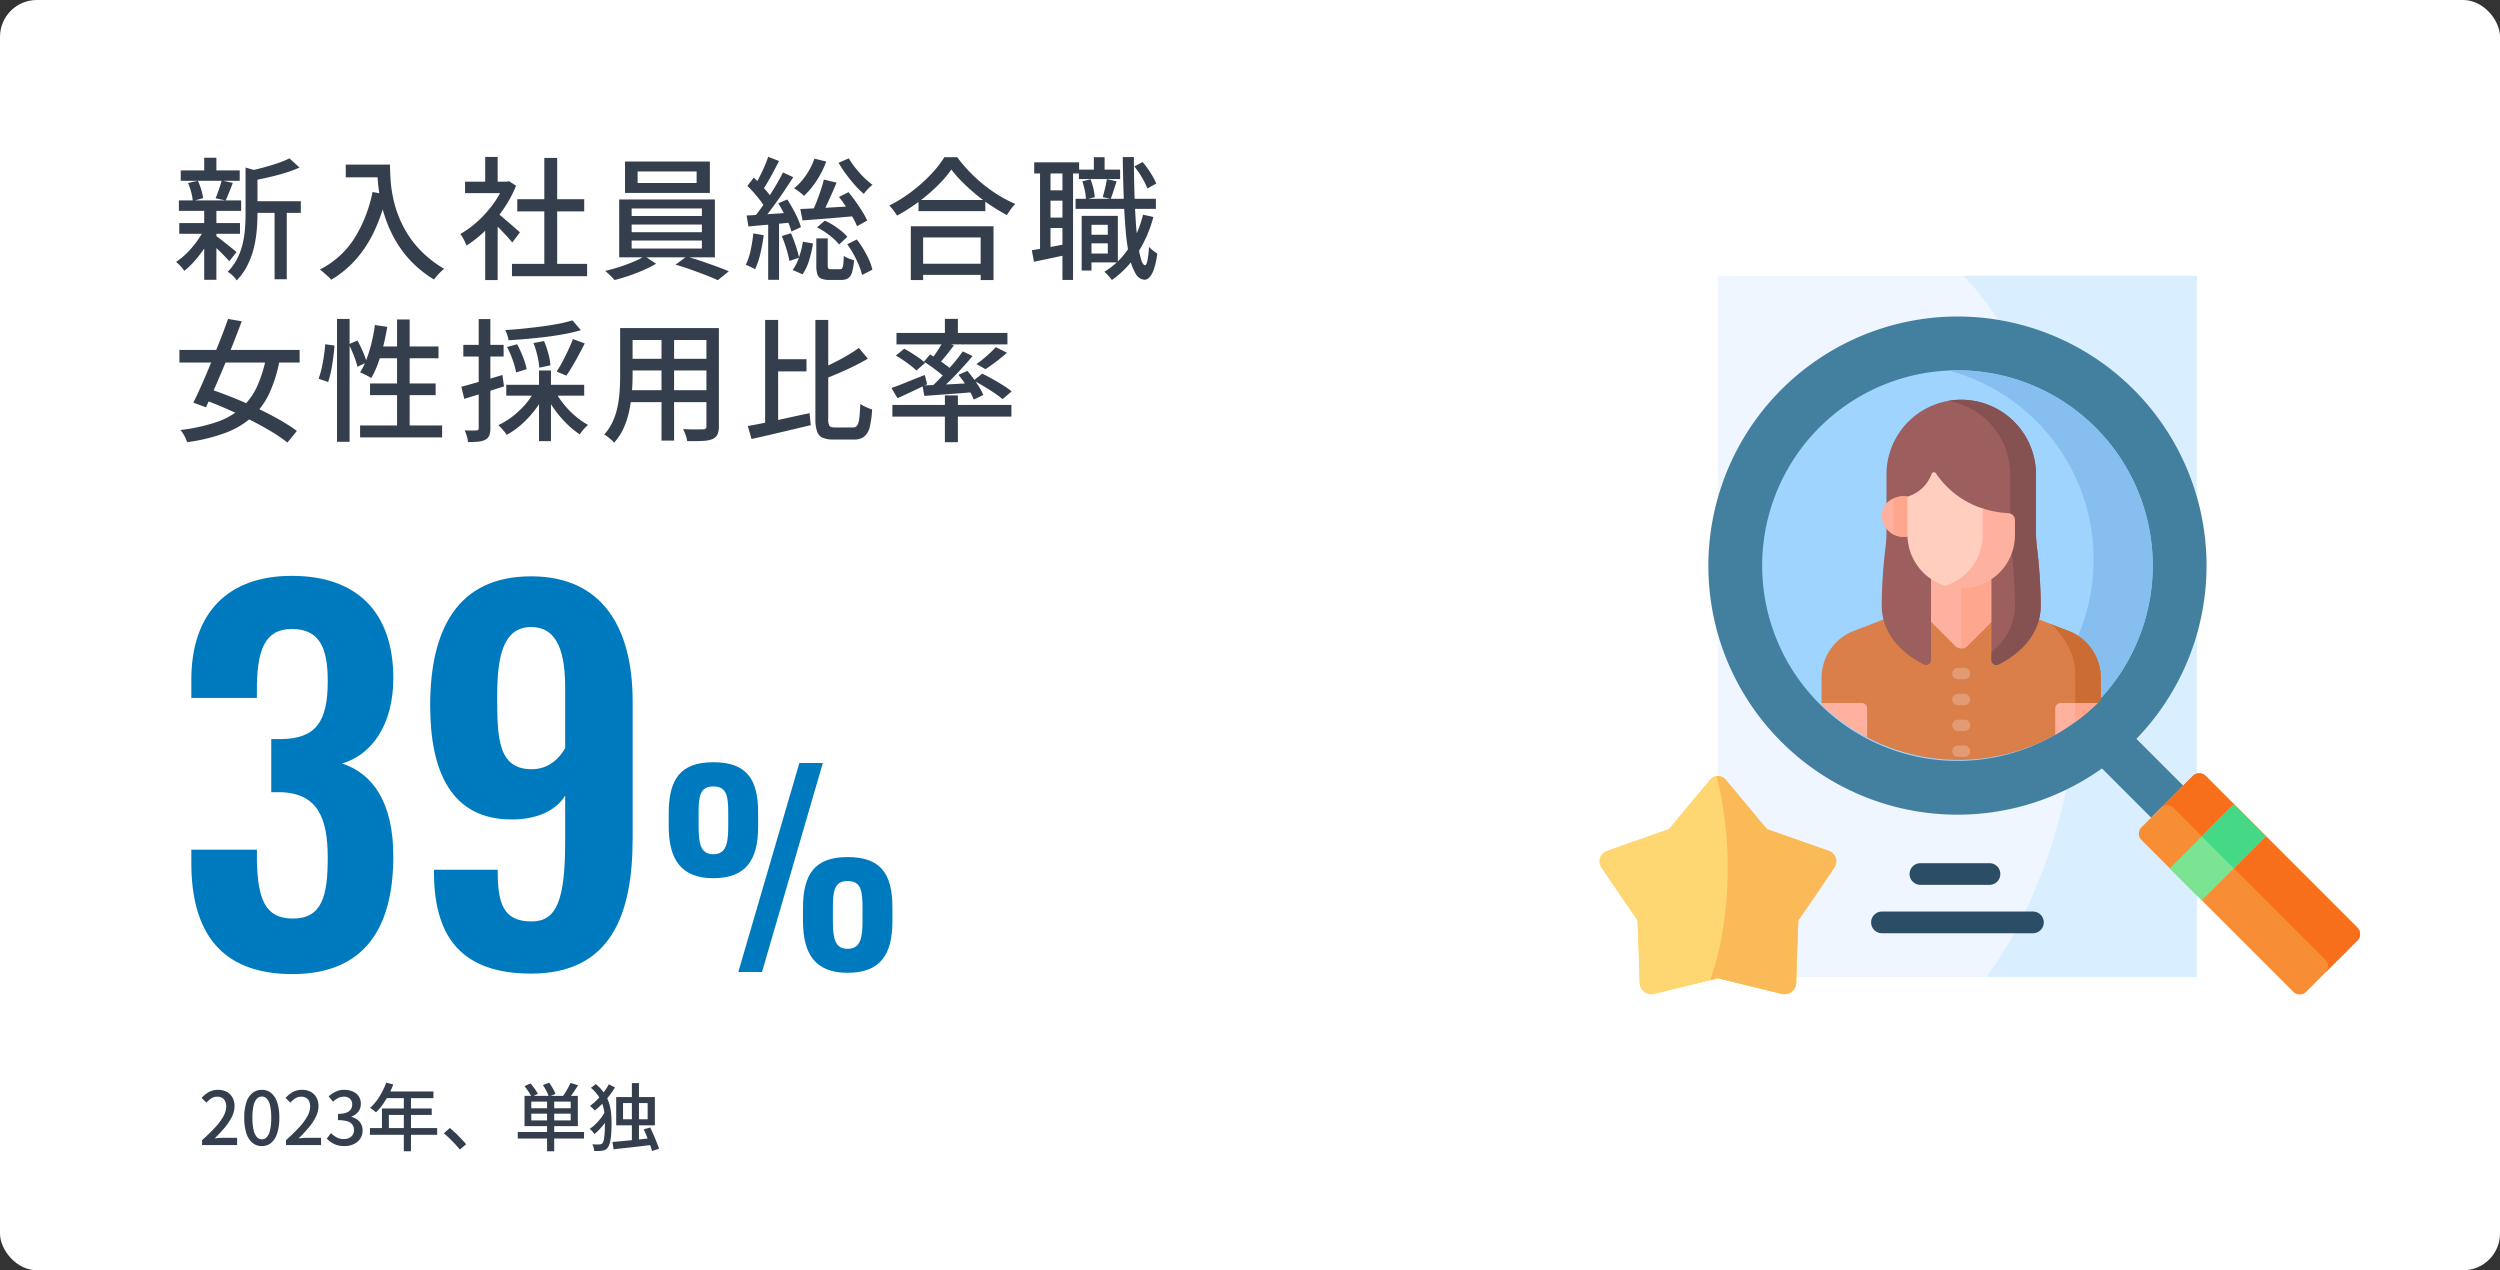
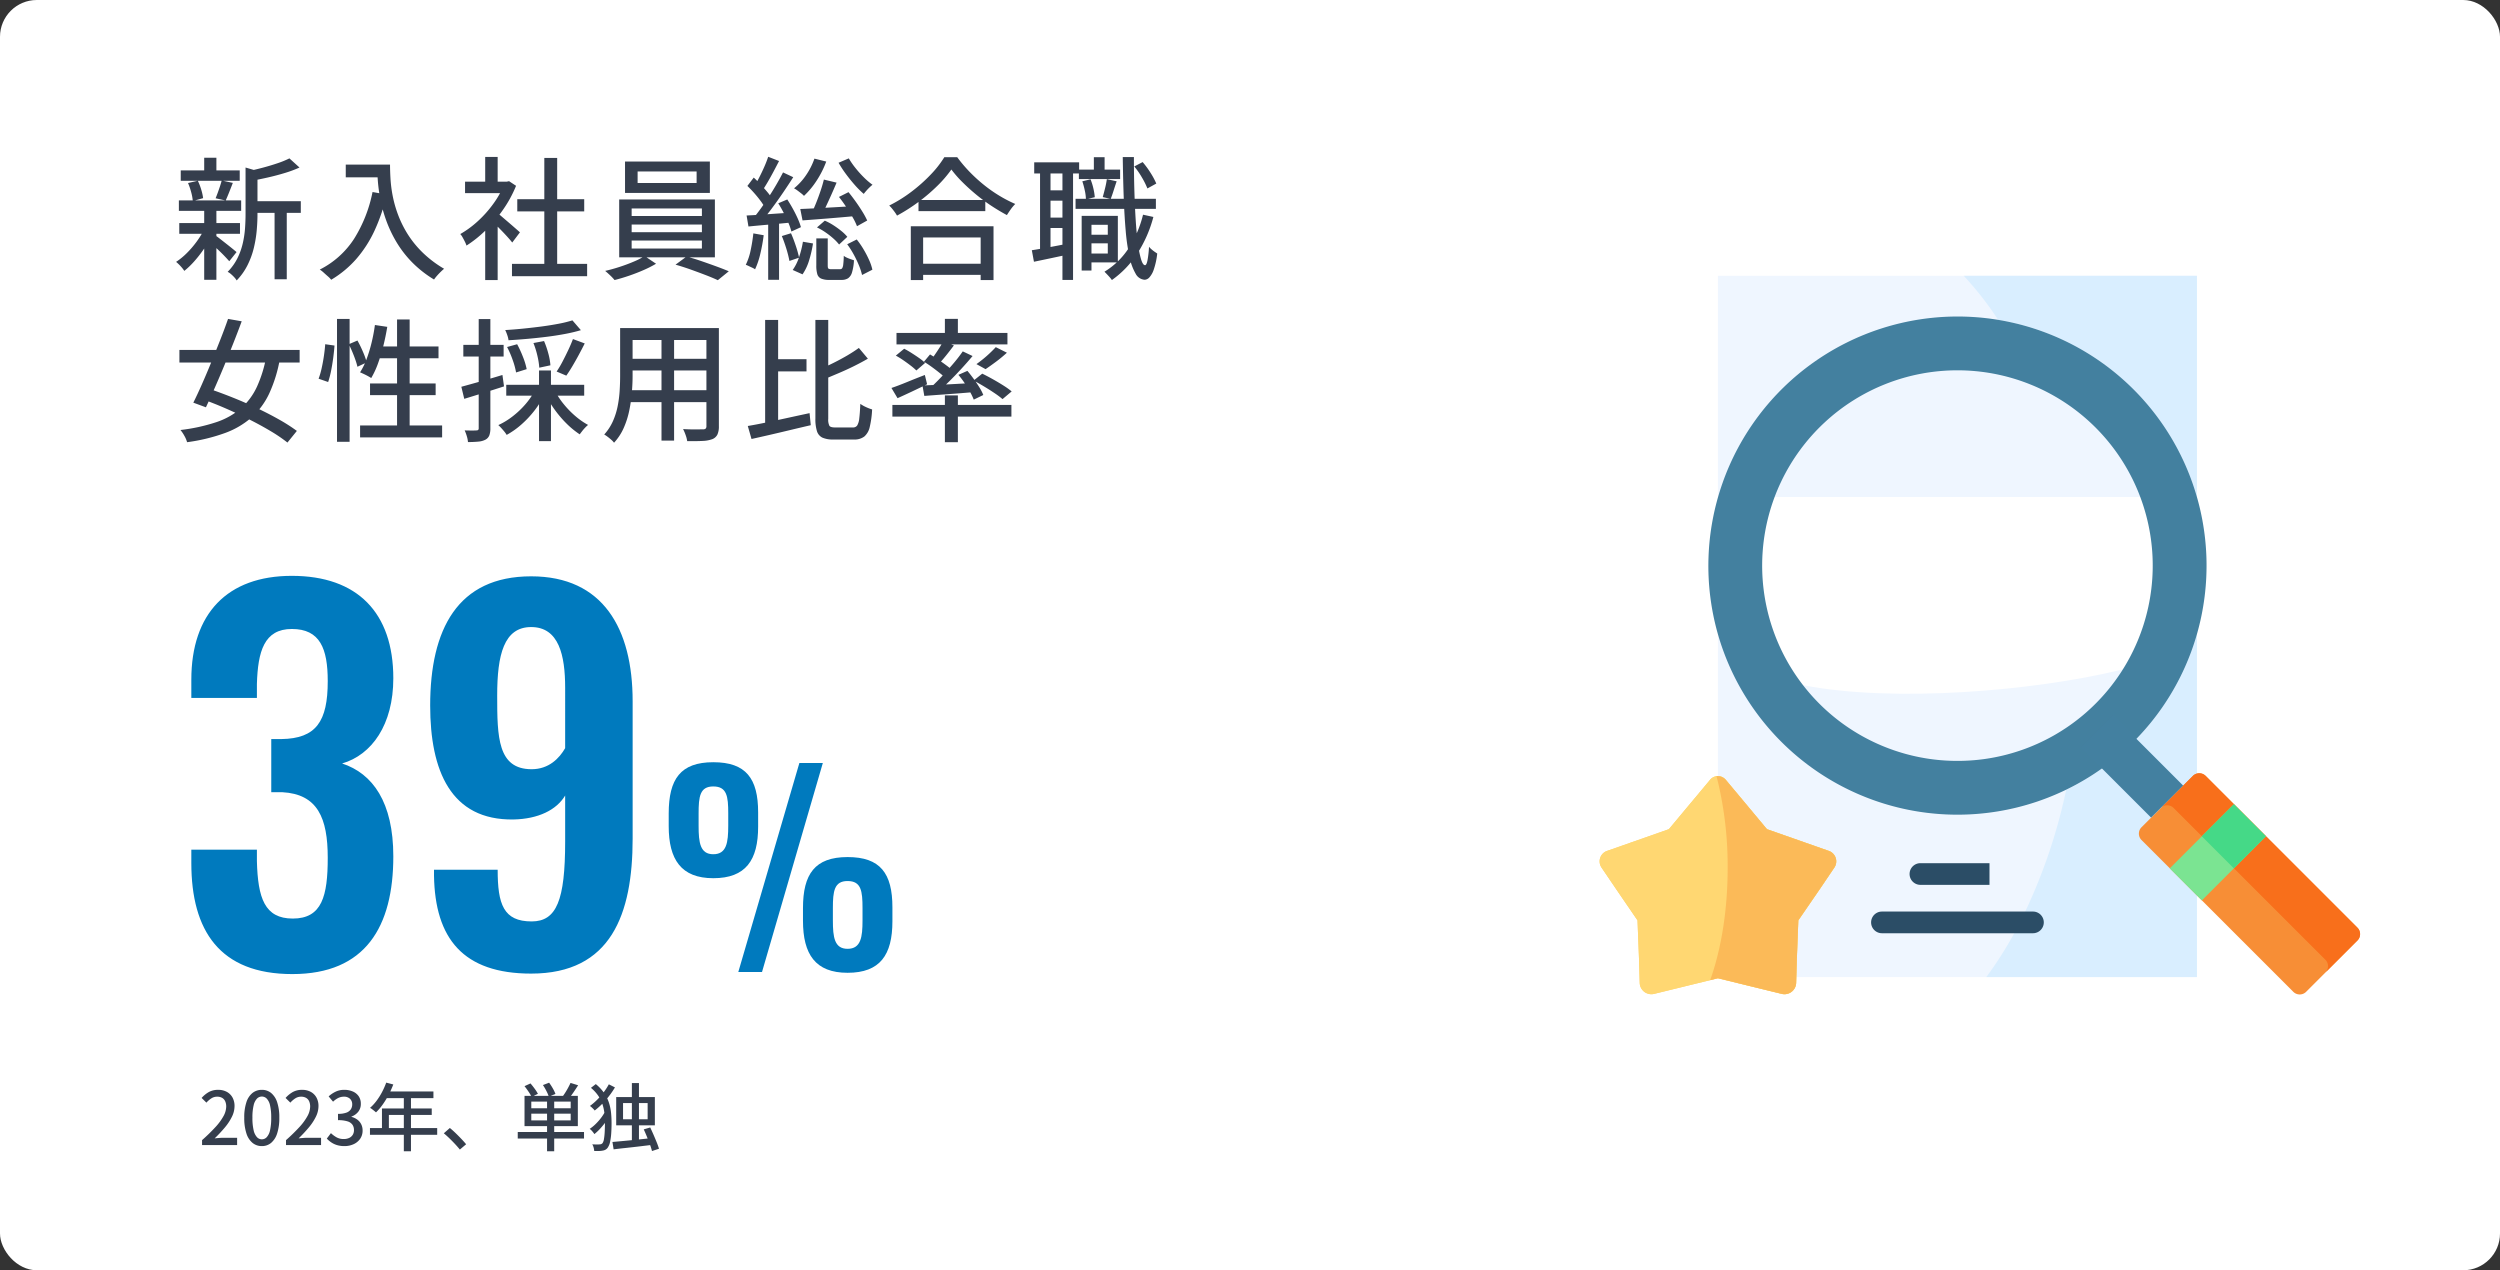
<svg xmlns="http://www.w3.org/2000/svg" width="679" height="345" viewBox="0 0 679 345">
  <rect x="0" y="0" width="679" height="345" fill="#333333" stroke="none" />
  <defs>
    <clipPath id="clip-path">
      <rect id="長方形_1453" data-name="長方形 1453" width="206.54" height="195.189" fill="none" />
    </clipPath>
    <clipPath id="clip-path-2">
-       <path id="パス_2922" data-name="パス 2922" d="M43.767,77.719a53.771,53.771,0,1,0,53.771-53.77,53.771,53.771,0,0,0-53.771,53.77" transform="translate(-43.767 -23.949)" fill="none" />
-     </clipPath>
+       </clipPath>
  </defs>
  <g id="_3minutes-02-content-04_pc" data-name="3minutes-02-content-04_pc" transform="translate(-840.55 -3410)">
    <rect id="bk" width="679" height="345" rx="10" transform="translate(840.55 3410)" fill="#fff" />
    <path id="パス_4051" data-name="パス 4051" d="M21.276-18.36H34.7v3.168H21.276ZM2.088-26.712h16.02V-23.9H2.088Zm-.4,14.292H18.18V-9.5H1.692Zm-.108-6.156H18.5v2.844H1.584Zm25.992,1.584h3.312V2.844H27.576ZM8.46-30.168h3.312v4.788H8.46Zm0,14.112h3.312V2.988H8.46ZM19.692-27.5l4.068,1.188q-.072.432-.828.576v10.872q0,2.052-.2,4.374a32.618,32.618,0,0,1-.774,4.752,22,22,0,0,1-1.71,4.716,16.784,16.784,0,0,1-2.97,4.194,4.483,4.483,0,0,0-.648-.864,10.623,10.623,0,0,0-.918-.882,3.913,3.913,0,0,0-.882-.594A14.417,14.417,0,0,0,17.46-2.808,18.228,18.228,0,0,0,18.918-6.84a26.389,26.389,0,0,0,.63-4.122q.144-2.034.144-3.942Zm11.916-2.484L34.344-27.5a31.527,31.527,0,0,1-3.906,1.458q-2.178.666-4.446,1.188T21.6-23.94a7.178,7.178,0,0,0-.432-1.314,8.364,8.364,0,0,0-.648-1.278q2.016-.432,4.086-.99t3.906-1.188A23.61,23.61,0,0,0,31.608-29.988ZM11.52-9.036q.4.252,1.206.882T14.454-6.8q.918.72,1.692,1.35t1.1.918l-1.98,2.484q-.432-.5-1.152-1.26T12.546-4.878q-.846-.81-1.62-1.512T9.648-7.524ZM4.068-23.292,6.732-23.9a16.24,16.24,0,0,1,.936,2.448,13.72,13.72,0,0,1,.5,2.268L5.364-18.4a13.252,13.252,0,0,0-.432-2.376A17.214,17.214,0,0,0,4.068-23.292Zm9.144-.684,3.024.648q-.5,1.3-1.008,2.574t-.936,2.214l-2.736-.612q.288-.684.594-1.53t.594-1.71Q13.032-23.256,13.212-23.976ZM8.5-10.8l2.412.9a26.859,26.859,0,0,1-2.16,3.96A33.4,33.4,0,0,1,5.976-2.268,22.941,22.941,0,0,1,3.06.576,9.018,9.018,0,0,0,2.034-.72,11.4,11.4,0,0,0,.828-1.872a18.571,18.571,0,0,0,2.9-2.376,25.375,25.375,0,0,0,2.7-3.15A23.053,23.053,0,0,0,8.5-10.8ZM46.908-28.3H57.132v3.456H46.908Zm8.532,0h3.492q0,1.656.126,3.834a36.2,36.2,0,0,0,.594,4.644,31.808,31.808,0,0,0,1.44,5.094A29.213,29.213,0,0,0,63.666-9.5a27.443,27.443,0,0,0,4.05,5.022A30.24,30.24,0,0,0,73.62,0q-.36.288-.9.81t-1.044,1.1a10.074,10.074,0,0,0-.792,1.008,30.436,30.436,0,0,1-6.048-4.77,29.3,29.3,0,0,1-4.23-5.526,34.049,34.049,0,0,1-2.754-5.868,38.645,38.645,0,0,1-1.566-5.724,44.153,44.153,0,0,1-.684-5.166Q55.44-26.532,55.44-28.3Zm-1.26,7.452,3.852.684a49.244,49.244,0,0,1-3.312,9.81,32.63,32.63,0,0,1-4.95,7.686,28.142,28.142,0,0,1-6.822,5.652,5.8,5.8,0,0,0-.864-.9q-.576-.5-1.17-1.044A7.426,7.426,0,0,0,39.852.216a23.886,23.886,0,0,0,9.306-8.334A37.7,37.7,0,0,0,54.18-20.844ZM92.052-1.332h20.412V2.016H92.052ZM93.492-18.9h18.18v3.312H93.492Zm7.344-11.2h3.492V.288h-3.492ZM79.308-23.652h11.88v3.1H79.308ZM84.78-12.24l3.384-4.032V3.06H84.78Zm0-18.144h3.384v8.208H84.78ZM87.8-15.336a13.886,13.886,0,0,1,1.386,1.08L91.1-12.618q1.026.882,1.872,1.62t1.242,1.1L92.124-7.128q-.5-.648-1.3-1.53t-1.71-1.818q-.918-.936-1.764-1.782t-1.422-1.35Zm2.16-8.316h.648l.648-.144,1.908,1.26a32.765,32.765,0,0,1-3.528,6.48,38.49,38.49,0,0,1-4.734,5.6A31.971,31.971,0,0,1,79.7-6.3a7.231,7.231,0,0,0-.45-1.08q-.306-.612-.63-1.188a4.046,4.046,0,0,0-.612-.864,26.426,26.426,0,0,0,4.824-3.546,30.6,30.6,0,0,0,4.212-4.752A24.262,24.262,0,0,0,89.964-23Zm36.216-2.772v3.132H142.2v-3.132Zm-3.42-2.7H145.8v8.532H122.76Zm1.8,17.1v2.088h19.08v-2.088Zm0,4.356v2.16h19.08v-2.16Zm0-8.712v2.052h19.08V-16.38Zm-3.384-2.448h25.992V-3.1H121.176Zm6.912,15.372,3.1,2.088a30.11,30.11,0,0,1-3.366,1.71q-1.926.846-3.978,1.548t-3.924,1.17a13.233,13.233,0,0,0-1.188-1.26q-.756-.72-1.368-1.224,1.908-.432,3.96-1.1t3.852-1.44A20.188,20.188,0,0,0,128.088-3.456Zm8.388,2.34,2.988-2.2q1.908.5,4.014,1.224t4.068,1.44q1.962.72,3.4,1.332L147.96,3.1q-1.368-.648-3.33-1.4T140.526.18Q138.384-.576,136.476-1.116ZM176.76-24.228l3.456.828q-.648,1.548-1.386,3.2t-1.458,3.186q-.72,1.53-1.368,2.682l-2.556-.828q.612-1.224,1.242-2.808t1.188-3.24Q176.436-22.86,176.76-24.228Zm4.1,4.716,2.592-1.3q.972,1.188,1.962,2.574t1.818,2.736a21.562,21.562,0,0,1,1.3,2.394l-2.772,1.548A15.988,15.988,0,0,0,184.572-14q-.792-1.368-1.764-2.826T180.864-19.512ZM183.1-6.66l2.592-1.3a23.612,23.612,0,0,1,1.872,2.718,27.546,27.546,0,0,1,1.494,2.88,13.385,13.385,0,0,1,.882,2.61l-2.808,1.44a16.238,16.238,0,0,0-.846-2.61,28.885,28.885,0,0,0-1.422-2.97A23.857,23.857,0,0,0,183.1-6.66Zm-12.744-9.576q1.908-.072,4.356-.2t5.22-.288q2.772-.162,5.616-.306l-.072,2.7q-3.852.36-7.686.666t-6.822.522Zm3.852-13.68,3.2.792a25.6,25.6,0,0,1-2.61,5.184,21.888,21.888,0,0,1-3.438,4.14,5.836,5.836,0,0,0-.774-.7q-.486-.378-.99-.756a6.241,6.241,0,0,0-.936-.594,16.406,16.406,0,0,0,3.258-3.564A18.932,18.932,0,0,0,174.2-29.916Zm9.324-.072a22.031,22.031,0,0,0,1.836,2.646A28.9,28.9,0,0,0,187.65-24.8a19.142,19.142,0,0,0,2.322,1.98q-.36.288-.81.72t-.864.9q-.414.468-.7.864a23.684,23.684,0,0,1-2.412-2.394q-1.26-1.422-2.43-3.006a29.36,29.36,0,0,1-2-3.06Zm-8.64,18.756,2.124-1.836a15.512,15.512,0,0,1,2.358,1.26,23.831,23.831,0,0,1,2.16,1.566,11.1,11.1,0,0,1,1.6,1.566L180.9-6.588a12.454,12.454,0,0,0-1.584-1.656A21.675,21.675,0,0,0,177.192-9.9,16.25,16.25,0,0,0,174.888-11.232Zm-.18,2.988h3.1V-.9q0,.684.18.846a1.207,1.207,0,0,0,.756.162h2.412a.659.659,0,0,0,.576-.252,2.589,2.589,0,0,0,.288-1.026,22.364,22.364,0,0,0,.144-2.358,3.351,3.351,0,0,0,.792.486,10.782,10.782,0,0,0,1.026.414q.522.18.954.324A14.1,14.1,0,0,1,184.41.972a2.922,2.922,0,0,1-1.062,1.6,3.226,3.226,0,0,1-1.8.45h-3.312a5.405,5.405,0,0,1-2.214-.36,1.907,1.907,0,0,1-1.044-1.206,8.088,8.088,0,0,1-.27-2.358Zm-3.636.9,2.736.468a31.826,31.826,0,0,1-1.026,4.482,13.556,13.556,0,0,1-1.818,3.906L168.3.324a12.8,12.8,0,0,0,1.728-3.492A25.3,25.3,0,0,0,171.072-7.344ZM161.64-30.42l2.952,1.152q-.684,1.332-1.458,2.79t-1.548,2.79q-.774,1.332-1.458,2.34l-2.268-1.008q.648-1.08,1.368-2.484t1.368-2.88Q161.244-29.2,161.64-30.42Zm4.032,4.248,2.772,1.3q-1.26,1.98-2.79,4.23t-3.078,4.32q-1.548,2.07-2.916,3.618l-1.98-1.116q1.008-1.224,2.106-2.754t2.178-3.2q1.08-1.674,2.034-3.33T165.672-26.172ZM155.988-22.5l1.728-2.268q.936.864,1.908,1.908t1.8,2.034a11.454,11.454,0,0,1,1.3,1.854l-1.872,2.592a12.764,12.764,0,0,0-1.224-1.98q-.792-1.08-1.746-2.16T155.988-22.5Zm8.388,4.716,2.448-1.044q.756,1.152,1.512,2.52t1.332,2.664a16.957,16.957,0,0,1,.864,2.34l-2.592,1.188a15.359,15.359,0,0,0-.81-2.358q-.558-1.314-1.278-2.718T164.376-17.784Zm-8.6,3.312q2.376-.108,5.67-.342t6.75-.45l.036,2.664q-3.168.324-6.3.594t-5.652.522Zm9.576,5.58,2.484-.756q.684,1.548,1.3,3.4a30.672,30.672,0,0,1,.9,3.222l-2.628.9a29.3,29.3,0,0,0-.828-3.294Q166-7.308,165.348-8.892Zm-7.74-.72,2.808.5a47.141,47.141,0,0,1-.918,5.04A21.265,21.265,0,0,1,158.076.144a4.222,4.222,0,0,0-.756-.432q-.468-.216-.954-.45a7.2,7.2,0,0,0-.81-.342A16.521,16.521,0,0,0,156.87-5,44.947,44.947,0,0,0,157.608-9.612ZM161.64-13.1h2.952V2.988H161.64Zm40.824-5.58h18.144v3.024H202.464Zm-.54,17.316H220.9V1.656H201.924Zm-1.548-10.188H222.84V3.06h-3.492V-8.5H203.724V3.06h-3.348Zm11.016-15.408a32.2,32.2,0,0,1-3.78,4.41A47.38,47.38,0,0,1,202.5-18.18a48.539,48.539,0,0,1-5.868,3.744,9,9,0,0,0-.576-.9q-.36-.5-.756-.99a7.8,7.8,0,0,0-.792-.846,37.4,37.4,0,0,0,6.048-3.762,43.208,43.208,0,0,0,5.238-4.662,27.972,27.972,0,0,0,3.69-4.716h3.492a38.129,38.129,0,0,0,3.294,3.906,42.251,42.251,0,0,0,3.888,3.564,37.859,37.859,0,0,0,4.248,2.988,36.512,36.512,0,0,0,4.338,2.25,11.39,11.39,0,0,0-1.224,1.458q-.576.81-1.044,1.566-2.088-1.116-4.248-2.538A47.074,47.074,0,0,1,218.07-20.2q-2-1.656-3.726-3.384A30.313,30.313,0,0,1,211.392-26.964ZM248.148-9.252H255.1v2.34h-6.948Zm-2.124-17.676h11.2v2.556h-11.2Zm-.9,7.92H266.94v2.736H245.124Zm3.672,4.644h7.812V-1.728H248.8V-4.14h5.076v-7.812H248.8Zm-2.016,0h2.664V.468H246.78Zm3.312-15.948h2.916v5.184h-2.916Zm13.356,15.624,2.808.612a34.277,34.277,0,0,1-4.41,10.008,26.451,26.451,0,0,1-6.858,7.128,5.88,5.88,0,0,0-.54-.7q-.36-.414-.774-.846t-.7-.72a20.549,20.549,0,0,0,6.552-6.354A29.456,29.456,0,0,0,263.448-14.688ZM246.96-23.76l2.232-.54a16.1,16.1,0,0,1,.774,2.5,16.04,16.04,0,0,1,.378,2.358l-2.412.576a11.637,11.637,0,0,0-.288-2.34A23.2,23.2,0,0,0,246.96-23.76Zm14.112-4.032,2.268-1.188a24.023,24.023,0,0,1,2.178,2.97,19.718,19.718,0,0,1,1.53,2.862l-2.412,1.332a21.174,21.174,0,0,0-1.458-2.934A21.491,21.491,0,0,0,261.072-27.792Zm-7.452,3.456,2.664.576q-.432,1.26-.846,2.574t-.774,2.214l-2.16-.5q.288-1.008.63-2.394A23.291,23.291,0,0,0,253.62-24.336Zm-19.728-4.572h12.2v3.024h-12.2Zm2.952,7.6h6.444V-18.5h-6.444Zm0,7.416h6.444v2.808h-6.444Zm-1.368-13.428h2.844V-4.5h-2.844Zm6.084-.036h2.88V3.024h-2.88ZM233.244-5.04q1.908-.288,4.518-.774t5.346-1.026l.252,2.916q-2.52.54-4.986,1.062t-4.554.954Zm24.7-25.308h3.024q0,4.716.126,9.054t.36,8.028q.234,3.69.612,6.444a27.589,27.589,0,0,0,.864,4.3q.486,1.548,1.062,1.548.4,0,.666-1.314a27.764,27.764,0,0,0,.414-3.69,5.239,5.239,0,0,0,.684.7,9.174,9.174,0,0,0,.882.684q.45.306.666.45a19.747,19.747,0,0,1-.954,4.392,5.936,5.936,0,0,1-1.224,2.142,1.844,1.844,0,0,1-1.242.594,2.985,2.985,0,0,1-2.448-1.656,15.116,15.116,0,0,1-1.674-4.59,54.63,54.63,0,0,1-1.026-7.11q-.36-4.14-.54-9.2T257.94-30.348ZM1.728,22.04H34.38v3.42H1.728ZM14.94,13.616l3.708.648Q17.6,17.108,16.362,20.24T13.824,26.5q-1.3,3.132-2.556,5.976t-2.34,5.148l-3.42-1.26q1.08-2.16,2.322-4.968t2.5-5.886q1.26-3.078,2.466-6.138T14.94,13.616Zm10.4,10.044,3.672.828a38.228,38.228,0,0,1-2.844,9.288A20.4,20.4,0,0,1,21.4,40.31a22.724,22.724,0,0,1-7.254,4.284A49.027,49.027,0,0,1,3.816,47.1a7.844,7.844,0,0,0-.738-1.728,10.356,10.356,0,0,0-1.062-1.584,48.305,48.305,0,0,0,9.72-2.124A19.992,19.992,0,0,0,18.45,37.9a17.815,17.815,0,0,0,4.338-5.868A34.286,34.286,0,0,0,25.344,23.66ZM7.6,35.288l2.268-2.664q2.988,1.008,6.318,2.34t6.57,2.862q3.24,1.53,6.066,3.132a46.337,46.337,0,0,1,4.806,3.078L31.068,47.2A40.861,40.861,0,0,0,26.5,44.09q-2.736-1.638-5.94-3.24t-6.534-3.042Q10.692,36.368,7.6,35.288ZM44.532,13.616h3.42V46.988h-3.42Zm-3.2,6.876,2.52.36q-.108,1.476-.342,3.276t-.576,3.528a24.007,24.007,0,0,1-.81,3.1l-2.592-.9a20.418,20.418,0,0,0,.828-2.844q.36-1.62.612-3.33T41.328,20.492Zm6.408,0,2.34-1.008a31.054,31.054,0,0,1,1.512,3.1A19.867,19.867,0,0,1,52.6,25.424l-2.52,1.188a17.935,17.935,0,0,0-.54-1.836q-.36-1.044-.846-2.2T47.736,20.492Zm7.092-5.22,3.348.5Q57.744,18.44,57.1,21a48.8,48.8,0,0,1-1.458,4.77,23.218,23.218,0,0,1-1.818,3.906q-.324-.216-.882-.522T51.8,28.574q-.576-.27-1.008-.45a18.477,18.477,0,0,0,1.782-3.618,38.789,38.789,0,0,0,1.35-4.446A46.7,46.7,0,0,0,54.828,15.272ZM55.4,21.1h16.7v3.2H54.4ZM60.84,13.76h3.42V44.4H60.84ZM53.5,31.148h17.82v3.168H53.5ZM50.8,42.56H73.08V45.8H50.8Zm57.672-28.548,2.3,2.664a44.262,44.262,0,0,1-4.32,1.026q-2.376.45-4.986.774t-5.238.558q-2.628.234-5.112.378a6.949,6.949,0,0,0-.342-1.4,11.075,11.075,0,0,0-.558-1.368q2.412-.144,4.95-.4t4.968-.576q2.43-.324,4.59-.738A32.952,32.952,0,0,0,108.468,14.012ZM90.72,21.248l2.736-.756a29.567,29.567,0,0,1,1.6,3.492,18.815,18.815,0,0,1,.99,3.276l-2.88.9a19.878,19.878,0,0,0-.9-3.33A25.316,25.316,0,0,0,90.72,21.248Zm7.164-1.08,2.88-.54a24.313,24.313,0,0,1,1.17,3.42,16.068,16.068,0,0,1,.558,3.168l-3.024.648a19.634,19.634,0,0,0-.5-3.186A23.61,23.61,0,0,0,97.884,20.168Zm10.728-1.08,3.2,1.188q-.756,1.512-1.62,3.114t-1.728,3.06q-.864,1.458-1.656,2.574l-2.628-1.116a26.355,26.355,0,0,0,1.6-2.7q.81-1.548,1.566-3.15T108.612,19.088ZM90.5,31.508h21.168V34.46H90.5ZM99.4,27.62h3.24V46.808H99.4Zm-1.188,5.544,2.664.936a23.258,23.258,0,0,1-2.7,4.392,27.466,27.466,0,0,1-3.564,3.8,21.936,21.936,0,0,1-4,2.826,7.285,7.285,0,0,0-.648-.918q-.4-.486-.828-.954t-.792-.792a19.676,19.676,0,0,0,3.87-2.358,23.783,23.783,0,0,0,3.438-3.24A19.592,19.592,0,0,0,98.208,33.164Zm5.58.144a21.668,21.668,0,0,0,2.376,3.528,24.731,24.731,0,0,0,3.132,3.2,19.993,19.993,0,0,0,3.42,2.376,8.4,8.4,0,0,0-.792.738,11.908,11.908,0,0,0-.81.936q-.378.486-.666.882a23,23,0,0,1-3.492-2.844,29.643,29.643,0,0,1-3.222-3.744,29.334,29.334,0,0,1-2.538-4.14ZM78.3,32.048q2.124-.576,5.112-1.422t6.048-1.782l.432,3.1q-2.772.9-5.616,1.782t-5.184,1.6Zm.54-11.376H89.784V23.84H78.84Zm4.176-7.02h3.168V43.28a5.481,5.481,0,0,1-.288,1.98,2.3,2.3,0,0,1-1.044,1.152A5,5,0,0,1,83,46.934a27.155,27.155,0,0,1-2.9.126,7.111,7.111,0,0,0-.306-1.566,11.038,11.038,0,0,0-.594-1.6q1.08.036,1.98.036t1.224-.036a.7.7,0,0,0,.468-.126.635.635,0,0,0,.144-.486ZM123.372,16.1H146.16v3.24H123.372Zm0,8.352H146.16V27.62H123.372Zm-.144,8.532h23.04v3.24h-23.04Zm-1.8-16.884h3.384v13q0,2.088-.2,4.5a41.17,41.17,0,0,1-.7,4.878,23.217,23.217,0,0,1-1.494,4.716,14.661,14.661,0,0,1-2.646,4.05,4.768,4.768,0,0,0-.738-.792q-.486-.432-1.008-.828a7.564,7.564,0,0,0-.918-.612,13.841,13.841,0,0,0,2.376-3.654,19.3,19.3,0,0,0,1.278-4.068,31.6,31.6,0,0,0,.54-4.212q.126-2.106.126-4.014Zm23.436,0h3.384V42.74a5.321,5.321,0,0,1-.4,2.286,2.637,2.637,0,0,1-1.368,1.242,8.34,8.34,0,0,1-2.628.486q-1.656.09-4.212.054a7.631,7.631,0,0,0-.414-1.62,12.492,12.492,0,0,0-.7-1.656q1.152.072,2.268.09t1.962,0q.846-.018,1.17-.018a1.046,1.046,0,0,0,.738-.2.982.982,0,0,0,.2-.7Zm-12.2,1.26h3.42v29.3h-3.42Zm30.168,7.2h9.216v3.312h-9.216ZM160.812,13.9h3.528V43.172L160.812,44ZM156.1,42.7q2.16-.36,4.914-.936t5.8-1.242q3.042-.666,6.066-1.314l.324,3.276q-2.808.648-5.652,1.332t-5.508,1.3q-2.664.612-4.932,1.116Zm30.168-21.2,2.448,2.916q-1.728,1.008-3.762,2.016t-4.158,1.908q-2.124.9-4.1,1.728a12.531,12.531,0,0,0-.522-1.4,8.469,8.469,0,0,0-.7-1.332q1.944-.792,3.924-1.782t3.762-2.034Q184.932,22.472,186.264,21.5Zm-11.808-7.6h3.492v26.82a3.72,3.72,0,0,0,.324,1.944q.324.432,1.512.432h4.86a1.33,1.33,0,0,0,1.17-.54,4.612,4.612,0,0,0,.558-1.926q.18-1.386.288-3.942a9.239,9.239,0,0,0,1.548.882,11.7,11.7,0,0,0,1.656.63,25.563,25.563,0,0,1-.648,4.77,4.759,4.759,0,0,1-1.476,2.592,4.371,4.371,0,0,1-2.808.81h-5.58a7.079,7.079,0,0,1-2.97-.5,2.872,2.872,0,0,1-1.494-1.746,10.852,10.852,0,0,1-.432-3.438Zm35.172-.288h3.528v5.076h-3.528Zm0,20.772h3.528V47.1h-3.528ZM195.372,36.98H227.7v3.168H195.372Zm1.116-19.548H226.62v3.1H196.488Zm26.964,3.852,3.024,1.512a37.116,37.116,0,0,1-2.934,2.43q-1.566,1.17-2.862,2.034L218.2,25.892q.864-.612,1.836-1.4T221.9,22.85Q222.8,22,223.452,21.284ZM209.16,19.736l2.916,1.08q-1.044,1.4-2.178,2.808t-2.106,2.412l-2.2-.972q.612-.72,1.278-1.674t1.278-1.926Q208.764,20.492,209.16,19.736Zm5.328,2.7,2.664,1.26q-1.44,1.728-3.15,3.582t-3.456,3.564q-1.746,1.71-3.294,3.006l-2.016-1.116q1.548-1.368,3.24-3.15t3.294-3.654A42.7,42.7,0,0,0,214.488,22.436ZM203.94,25.244l1.656-1.98q1.044.612,2.214,1.4t2.214,1.566a15.331,15.331,0,0,1,1.692,1.422l-1.692,2.268a17.262,17.262,0,0,0-1.674-1.512q-1.026-.828-2.178-1.674T203.94,25.244Zm-.4,6.444,4.05-.162q2.286-.09,4.842-.234t5.148-.252v2.448q-3.636.324-7.2.576t-6.336.468Zm9.756-2.88,2.448-1.08q.828.972,1.692,2.16t1.566,2.322a12.614,12.614,0,0,1,1.062,2.07l-2.592,1.26a17.1,17.1,0,0,0-1.008-2.106q-.648-1.17-1.476-2.394A24.643,24.643,0,0,0,213.3,28.808Zm-18.18,3.564q1.728-.576,4.14-1.566t4.932-1.962l.612,2.52q-2.052,1.008-4.158,2t-3.87,1.782Zm1.188-8.784,2.268-1.872q.972.5,2.052,1.188t2.052,1.368a12.1,12.1,0,0,1,1.584,1.3l-2.376,2.052a16.344,16.344,0,0,0-1.53-1.314q-.954-.738-2-1.458A21.549,21.549,0,0,0,196.308,23.588Zm21.132,6.768,2.34-1.872q1.332.648,2.844,1.494t2.88,1.71a20.984,20.984,0,0,1,2.268,1.62L225.288,35.4a22.823,22.823,0,0,0-2.16-1.62q-1.332-.9-2.826-1.8T217.44,30.356Z" transform="translate(887.55 3483)" fill="#353e4d" stroke="rgba(0,0,0,0)" stroke-width="1" />
    <g id="lead-txt" transform="translate(865.2 3698)">
      <path id="パス_4054" data-name="パス 4054" d="M.88,0V-1.34A48.284,48.284,0,0,0,4.52-4.89,15.113,15.113,0,0,0,6.71-7.88a5.557,5.557,0,0,0,.73-2.58,3.455,3.455,0,0,0-.27-1.41,2.018,2.018,0,0,0-.82-.94,2.665,2.665,0,0,0-1.39-.33,2.832,2.832,0,0,0-1.58.47,6.49,6.49,0,0,0-1.32,1.15L.76-12.8a7.766,7.766,0,0,1,1.99-1.62A5.116,5.116,0,0,1,5.26-15a4.78,4.78,0,0,1,2.34.55,3.872,3.872,0,0,1,1.55,1.54,4.722,4.722,0,0,1,.55,2.33A6.561,6.561,0,0,1,9-7.71,14.445,14.445,0,0,1,7.08-4.79,36.329,36.329,0,0,1,4.3-1.82q.58-.06,1.23-.11T6.7-1.98h3.7V0ZM17.12.28A3.927,3.927,0,0,1,14.6-.58a5.456,5.456,0,0,1-1.67-2.57,13.243,13.243,0,0,1-.59-4.27,12.964,12.964,0,0,1,.59-4.24,5.255,5.255,0,0,1,1.67-2.51A4.018,4.018,0,0,1,17.12-15a3.9,3.9,0,0,1,2.5.84,5.4,5.4,0,0,1,1.65,2.51,12.872,12.872,0,0,1,.59,4.23,13.243,13.243,0,0,1-.59,4.27A5.533,5.533,0,0,1,19.62-.58,3.847,3.847,0,0,1,17.12.28Zm0-1.84a1.819,1.819,0,0,0,1.32-.58,3.978,3.978,0,0,0,.9-1.87,14.656,14.656,0,0,0,.32-3.41,14.26,14.26,0,0,0-.32-3.38,3.8,3.8,0,0,0-.9-1.82,1.85,1.85,0,0,0-1.32-.56,1.85,1.85,0,0,0-1.32.56,3.865,3.865,0,0,0-.91,1.82,13.844,13.844,0,0,0-.33,3.38,14.228,14.228,0,0,0,.33,3.41,4.042,4.042,0,0,0,.91,1.87A1.819,1.819,0,0,0,17.12-1.56ZM23.68,0V-1.34a48.284,48.284,0,0,0,3.64-3.55,15.113,15.113,0,0,0,2.19-2.99,5.557,5.557,0,0,0,.73-2.58,3.455,3.455,0,0,0-.27-1.41,2.018,2.018,0,0,0-.82-.94,2.665,2.665,0,0,0-1.39-.33,2.832,2.832,0,0,0-1.58.47,6.49,6.49,0,0,0-1.32,1.15l-1.3-1.28a7.766,7.766,0,0,1,1.99-1.62A5.116,5.116,0,0,1,28.06-15a4.78,4.78,0,0,1,2.34.55,3.872,3.872,0,0,1,1.55,1.54,4.722,4.722,0,0,1,.55,2.33,6.561,6.561,0,0,1-.7,2.87,14.445,14.445,0,0,1-1.92,2.92A36.329,36.329,0,0,1,27.1-1.82q.58-.06,1.23-.11t1.17-.05h3.7V0ZM39.56.28A6.836,6.836,0,0,1,37.51,0a5.806,5.806,0,0,1-1.57-.75,7.1,7.1,0,0,1-1.18-1.01l1.12-1.48a7.456,7.456,0,0,0,1.5,1.12,3.924,3.924,0,0,0,1.98.48,3.416,3.416,0,0,0,1.46-.29,2.275,2.275,0,0,0,.97-.83,2.376,2.376,0,0,0,.35-1.32,2.56,2.56,0,0,0-.39-1.41,2.482,2.482,0,0,0-1.34-.94,8.231,8.231,0,0,0-2.61-.33V-8.48a6.38,6.38,0,0,0,2.29-.33,2.425,2.425,0,0,0,1.2-.91,2.4,2.4,0,0,0,.37-1.32,2.011,2.011,0,0,0-.6-1.53,2.313,2.313,0,0,0-1.66-.57,3.424,3.424,0,0,0-1.57.37,5.624,5.624,0,0,0-1.37.99l-1.2-1.44a7.763,7.763,0,0,1,1.92-1.29,5.329,5.329,0,0,1,2.3-.49,5.746,5.746,0,0,1,2.34.45,3.713,3.713,0,0,1,1.6,1.29A3.538,3.538,0,0,1,44-11.2a3.362,3.362,0,0,1-.69,2.14,4.167,4.167,0,0,1-1.85,1.32v.08a4.656,4.656,0,0,1,1.53.71A3.522,3.522,0,0,1,44.08-5.7a3.68,3.68,0,0,1,.4,1.74,3.837,3.837,0,0,1-.67,2.27A4.343,4.343,0,0,1,42.02-.23,5.866,5.866,0,0,1,39.56.28ZM50.9-16.96l1.92.5a26.91,26.91,0,0,1-1.3,2.87,22.116,22.116,0,0,1-1.6,2.61,14.96,14.96,0,0,1-1.8,2.1q-.18-.16-.47-.4t-.6-.47a3.824,3.824,0,0,0-.55-.35,12.464,12.464,0,0,0,1.76-1.91,17.5,17.5,0,0,0,1.49-2.36A20.727,20.727,0,0,0,50.9-16.96Zm0,2.4H63.72v1.82H49.98ZM49.74-9.94H63.26v1.76H51.62v4.5H49.74ZM46.48-4.62H64.74v1.84H46.48Zm9.2-9h1.94V1.68H55.68ZM70.9,1.22Q70.28.46,69.53-.34T68.01-1.88q-.77-.74-1.47-1.32l1.64-1.44q.72.58,1.52,1.35t1.57,1.58q.77.81,1.33,1.49Zm23.68-13.7h1.94V1.68H94.58ZM90.3-8.52V-6.7H101V-8.52Zm0-3.28V-10H101v-1.8Zm-1.84-1.56h14.48v8.22H88.46ZM86.62-3.54h18v1.76h-18ZM88.46-16l1.62-.74q.56.64,1.14,1.44a11.266,11.266,0,0,1,.88,1.38l-1.72.84a9.845,9.845,0,0,0-.82-1.41Q89-15.32,88.46-16Zm5-.3,1.68-.64a15.4,15.4,0,0,1,1.01,1.56,9.122,9.122,0,0,1,.71,1.5l-1.8.72a10.89,10.89,0,0,0-.65-1.51A14.992,14.992,0,0,0,93.46-16.3Zm7.5-.58,2.06.64q-.62.98-1.29,1.96a17.287,17.287,0,0,1-1.25,1.64l-1.66-.58q.38-.5.78-1.14t.75-1.3Q100.7-16.32,100.96-16.88Zm16.66.04h1.92V-.22h-1.92Zm-5.28,16q1.36-.12,3.18-.29t3.86-.38q2.04-.21,4.04-.43l.04,1.84q-1.9.24-3.85.47t-3.73.42q-1.78.19-3.22.37Zm8.5-3.42,1.76-.52q.44.92.9,1.98t.86,2.05A18.47,18.47,0,0,1,124.98,1l-1.9.62a16.664,16.664,0,0,0-.55-1.75q-.37-1.01-.81-2.1T120.84-4.26Zm-5.62-7.14V-7h6.68v-4.4Zm-1.86-1.64h10.5v7.68h-10.5Zm-6.86-2.5,1.32-1.02a11.973,11.973,0,0,1,2.29,2.46,10.236,10.236,0,0,1,1.28,2.6,13.259,13.259,0,0,1,.57,2.72,27.929,27.929,0,0,1,.14,2.82q0,1.42-.09,2.75a15.809,15.809,0,0,1-.32,2.36,4.154,4.154,0,0,1-.67,1.61,1.962,1.962,0,0,1-.51.46,2.066,2.066,0,0,1-.69.26,5.727,5.727,0,0,1-1.15.13q-.61.01-1.29-.01a4.262,4.262,0,0,0-.15-.92,3.457,3.457,0,0,0-.37-.88q.72.04,1.27.04a7.932,7.932,0,0,0,.89-.04.945.945,0,0,0,.64-.34,2.772,2.772,0,0,0,.38-1.13,16.829,16.829,0,0,0,.2-1.94q.06-1.13.06-2.39a24,24,0,0,0-.14-2.63,11.961,11.961,0,0,0-.53-2.45,9.475,9.475,0,0,0-1.14-2.3A10.432,10.432,0,0,0,106.5-15.54Zm3.96,6.2,1.4.84a17.051,17.051,0,0,1-1.22,2.01,19.188,19.188,0,0,1-1.55,1.94,14.886,14.886,0,0,1-1.65,1.57,7.245,7.245,0,0,0-.58-.76,3.942,3.942,0,0,0-.7-.66,10.757,10.757,0,0,0,1.63-1.33,14.752,14.752,0,0,0,1.53-1.75A11.278,11.278,0,0,0,110.46-9.34Zm.9-7.16,1.66.84a22.4,22.4,0,0,1-2.47,3.4,21.428,21.428,0,0,1-3.03,2.88,3.3,3.3,0,0,0-.37-.43q-.23-.23-.47-.45a3.363,3.363,0,0,0-.46-.36,16.644,16.644,0,0,0,1.99-1.71,19.126,19.126,0,0,0,1.78-2.05A16.926,16.926,0,0,0,111.36-16.5Z" transform="translate(29.35 23)" fill="#353e4d" stroke="rgba(0,0,0,0)" stroke-width="1" />
    </g>
    <g id="数字" transform="translate(910.2 3518)">
      <path id="パス_4052" data-name="パス 4052" d="M-33.605,1.56c19.89,0,27.43-12.87,27.43-31.98,0-14.69-5.59-22.49-13.91-25.22,8.06-2.34,13.91-10.53,13.91-23.14,0-17.81-9.75-27.82-27.56-27.82-17.55,0-27.3,10.27-27.3,28.21v4.94h17.81v-3.77c.26-8.84,1.95-14.95,9.49-14.95,7.67,0,9.75,5.33,9.75,14.17,0,10.92-3.12,15.6-12.61,15.73h-2.73v14.43h2.99c9.62.52,12.35,7.02,12.35,17.81,0,10.4-1.56,16.51-9.49,16.51-7.67,0-9.49-5.59-9.75-15.6v-3.12h-17.81v3.64C-61.035-10.27-53.365,1.56-33.605,1.56Zm64.87-.13c21.71,0,27.56-16.12,27.56-36.66V-72.54c0-19.76-8.06-33.93-27.56-33.93-20.02,0-27.43,14.43-27.43,35.1,0,17.68,5.59,31.2,22.62,30.94,6.76-.13,11.7-2.6,14.04-6.5v12.48c0,15.99-2.34,21.71-9.1,21.71-7.67,0-9.23-4.68-9.23-14.04H4.875v1.56C5.135-8.06,12.805,1.43,31.265,1.43Zm.13-55.51c-9.23,0-9.36-8.71-9.36-20.02,0-11.05,1.82-18.59,9.23-18.59,7.54,0,9.23,7.67,9.23,16.51V-59.8C38.935-57.07,36.075-54.08,31.4-54.08Z" transform="translate(43.35 155)" fill="#007abe" stroke="rgba(0,0,0,0)" stroke-width="1" />
      <path id="パス_4053" data-name="パス 4053" d="M-18.27-25.48c8.82,0,12.18-4.9,12.18-14v-3.85c0-9.24-3.29-13.65-12.18-13.65s-12.11,4.55-12.11,13.93v3.43C-30.38-30.59-27.02-25.48-18.27-25.48ZM-11.48,0h6.44L11.48-56.77H5.11Zm-6.79-31.99c-3.57,0-3.99-3.15-3.99-7.7v-3.36c0-4.62.35-7.35,3.99-7.35,3.71,0,4.06,2.73,4.06,7.28v3.36C-14.21-35.21-14.63-31.99-18.27-31.99ZM18.2.21c8.82,0,12.18-4.83,12.18-14v-3.78c0-9.24-3.29-13.65-12.18-13.65S6.09-26.6,6.09-17.36v3.43C6.09-4.83,9.45.21,18.2.21Zm0-6.51c-3.57,0-3.99-3.15-3.99-7.7v-3.36c0-4.55.35-7.35,3.99-7.35,3.71,0,4.06,2.73,4.06,7.35V-14C22.26-9.52,21.84-6.3,18.2-6.3Z" transform="translate(142.35 156)" fill="#007abe" stroke="rgba(0,0,0,0)" stroke-width="1" />
    </g>
    <g id="ico" transform="translate(1275.01 3484.905)">
      <rect id="長方形_1452" data-name="長方形 1452" width="130.105" height="60.086" transform="translate(32.126)" fill="#eff6ff" />
      <g id="グループ_1728" data-name="グループ 1728">
        <g id="グループ_1727" data-name="グループ 1727" clip-path="url(#clip-path)">
          <path id="パス_2894" data-name="パス 2894" d="M32.125,97.351v38.533c.779,0,21.3,54.589,21.3,54.589H162.23V97.351C158.336,110.971,40.225,125.647,32.125,97.351Z" fill="#eff6ff" fill-rule="evenodd" />
          <path id="パス_2895" data-name="パス 2895" d="M108.232,11.962a67.716,67.716,0,0,1,54,48.124V0H98.885A87.413,87.413,0,0,1,108.232,11.962Z" fill="#d9eeff" fill-rule="evenodd" />
          <path id="パス_2896" data-name="パス 2896" d="M139.265,131.689a67.818,67.818,0,0,1-12.551,7.911,149.36,149.36,0,0,1-12.551,36.019,105.441,105.441,0,0,1-9.146,14.854h57.214V97.351a67.741,67.741,0,0,1-22.71,34.138C139.432,131.555,139.354,131.622,139.265,131.689Z" fill="#d9eeff" fill-rule="evenodd" />
-           <path id="パス_2897" data-name="パス 2897" d="M155.232,78.59a58.048,58.048,0,1,0-98.594,41.537C56.549,147.222,155.232,155.723,155.232,78.59Z" fill="#9fd4fe" fill-rule="evenodd" />
          <path id="パス_2898" data-name="パス 2898" d="M97.183,25.671a53.045,53.045,0,0,1,7.388,105.572,53.456,53.456,0,0,1-14.776,0A53.045,53.045,0,0,1,97.183,25.671Zm0-14.61A67.722,67.722,0,0,0,32.125,97.34v.011a67.674,67.674,0,0,0,130.1,0V97.34A67.652,67.652,0,0,0,97.183,11.061" fill="#43809f" fill-rule="evenodd" />
-           <path id="パス_2899" data-name="パス 2899" d="M105.885,165.421H87.126a2.944,2.944,0,0,1,0-5.888h18.759a2.944,2.944,0,0,1,0,5.888" fill="#2b4d66" />
+           <path id="パス_2899" data-name="パス 2899" d="M105.885,165.421H87.126a2.944,2.944,0,0,1,0-5.888h18.759" fill="#2b4d66" />
          <path id="パス_2900" data-name="パス 2900" d="M117.69,178.562H76.677a2.944,2.944,0,0,1,0-5.888H117.69a2.944,2.944,0,0,1,0,5.888" fill="#2b4d66" />
          <path id="パス_2901" data-name="パス 2901" d="M4.7,166.9l5.586,8.167.411,10.471.189,6.543A3.173,3.173,0,0,0,14.934,195l6.632-1.625,10.559-2.592,10.57,2.592L49.326,195a3.18,3.18,0,0,0,4.05-2.926l.045-1.6.145-4.94.4-10.471,6.042-8.8,3.716-5.5a3.01,3.01,0,0,0-1.613-4.607l-6.42-2.258L45.443,150.3l-6.8-8.157-4.273-5.118a2.766,2.766,0,0,0-4.484,0l-4.273,5.118L18.807,150.3,8.57,153.9l-6.431,2.259a3.012,3.012,0,0,0-1.6,4.607Z" fill="#ffd772" fill-rule="evenodd" />
          <path id="パス_2902" data-name="パス 2902" d="M.537,160.764,4.7,166.9l5.586,8.167.411,10.471.189,6.542A3.173,3.173,0,0,0,14.934,195l6.632-1.625,10.559-2.593,10.57,2.593L49.327,195a3.181,3.181,0,0,0,4.05-2.927l.044-1.6.145-4.94.4-10.471,6.041-8.8,3.716-5.5a3.01,3.01,0,0,0-1.613-4.607l-6.42-2.258L45.443,150.3l-6.8-8.156-4.273-5.119a2.766,2.766,0,0,0-4.484,0l-4.272,5.119-6.81,8.156L8.571,153.9l-6.432,2.259A3.011,3.011,0,0,0,.537,160.764Z" fill="#ffd772" fill-rule="evenodd" />
          <path id="パス_2903" data-name="パス 2903" d="M34.373,137.03a3.086,3.086,0,0,0-2.248-1.146,2.193,2.193,0,0,0-.378.033c.133.5.256,1,.378,1.514a99.532,99.532,0,0,1,2.648,23.4c0,11.594-1.791,22.22-4.751,30.477l2.1-.523L42.7,193.377,49.327,195a3.181,3.181,0,0,0,4.05-2.926l.045-1.6.144-4.941.4-10.47,6.041-8.8,3.717-5.5a3.01,3.01,0,0,0-1.614-4.607l-6.42-2.259L45.444,150.3l-6.8-8.157Z" fill="#fbba58" fill-rule="evenodd" />
-           <path id="パス_2904" data-name="パス 2904" d="M134.169,77a52.943,52.943,0,0,1-6.2,24.913,22.8,22.8,0,0,1,6.264,14.755,53.042,53.042,0,0,0-37.052-91c-.813,0-1.625.022-2.426.055A53.072,53.072,0,0,1,134.169,77Z" fill="#85beef" fill-rule="evenodd" />
        </g>
      </g>
      <g id="グループ_1730" data-name="グループ 1730" transform="translate(43.767 23.949)">
        <g id="グループ_1729" data-name="グループ 1729" clip-path="url(#clip-path-2)">
          <path id="パス_2905" data-name="パス 2905" d="M68.305,96.745A13.7,13.7,0,0,0,60.278,109.2v6.837l1.643.882h9.63v18.1l1.107.851h51.087L125,133.914V117h10.062l1.066-.968V109.2A13.748,13.748,0,0,0,128.1,96.745l-8.774-3.4h-1.318l-9.819,9.983V91.191l-.229.259L100.2,99.207a2.817,2.817,0,0,1-3.984,0l-7.742-7.742-.028-.041v12.264l-9.819-9.666-1.536-.68C72.732,95.031,68.751,96.574,68.305,96.745Z" transform="translate(-43.767 -23.949)" fill="#da7e4a" />
          <path id="パス_2906" data-name="パス 2906" d="M122.666,94.639c1.828,1.723,6.495,6.753,6.495,13.188V117h5.9l1.066-.967V109.2A13.746,13.746,0,0,0,128.1,96.745l-5.433-2.106" transform="translate(-43.767 -23.949)" fill="#cb6c35" />
-           <path id="パス_2907" data-name="パス 2907" d="M89.406,81.582V93.131l.592.853,6.525,6.524a2.374,2.374,0,0,0,3.357,0l6.538-6.537.5-.565V81.582Z" transform="translate(-43.767 -23.949)" fill="#ffb1a0" />
          <path id="パス_2908" data-name="パス 2908" d="M98.209,101.2a2.369,2.369,0,0,0,1.672-.695l6.538-6.538.5-.565V81.582H98.209Z" transform="translate(-43.767 -23.949)" fill="#ffa68e" />
          <path id="パス_2909" data-name="パス 2909" d="M76.614,89.5c0,9.208,7.71,14.191,11.426,16.058A1.351,1.351,0,0,0,90,104.355v-22l1.088-.881h13.982l1.35.911v21.965a1.35,1.35,0,0,0,1.957,1.207c3.717-1.867,11.427-6.85,11.427-16.058a138.137,138.137,0,0,0-1.062-16.032,31.821,31.821,0,0,1-.229-3.8v-15.7a20.3,20.3,0,1,0-40.605,0v15.7a31.821,31.821,0,0,1-.229,3.8A138.122,138.122,0,0,0,76.614,89.5" transform="translate(-43.767 -23.949)" fill="#9d5e5e" />
          <path id="パス_2910" data-name="パス 2910" d="M112.8,89.5c0,5.877-3.141,10.03-6.38,12.754v2.1a1.351,1.351,0,0,0,1.958,1.207c3.717-1.867,11.427-6.85,11.427-16.058a137.887,137.887,0,0,0-1.064-16.032,31.82,31.82,0,0,1-.228-3.8v-15.7a20.315,20.315,0,0,0-23.805-20,20.309,20.309,0,0,1,16.8,20v15.7a31.613,31.613,0,0,0,.228,3.8A137.9,137.9,0,0,1,112.8,89.5Z" transform="translate(-43.767 -23.949)" fill="#865151" />
          <path id="パス_2911" data-name="パス 2911" d="M76.614,65.266a5.888,5.888,0,0,0,7,5.537l.717-.942V60.642l-.729-.672H83.6a6.753,6.753,0,0,0-5.514,1.614,5.4,5.4,0,0,0-1.47,3.682" transform="translate(-43.767 -23.949)" fill="#ffb1a0" />
          <path id="パス_2912" data-name="パス 2912" d="M79.81,60.471v9.763a6.308,6.308,0,0,0,3.808.569l.716-.942V60.642l-.729-.672H83.6A6.9,6.9,0,0,0,79.81,60.471Z" transform="translate(-43.767 -23.949)" fill="#ffa68e" />
          <path id="パス_2913" data-name="パス 2913" d="M90.167,53.79a9.946,9.946,0,0,1-6.562,6.18V70.315A14.613,14.613,0,0,0,94.317,84.352a14.766,14.766,0,0,0,10.026-14.013v-7.05A24.119,24.119,0,0,1,91.354,53.66.67.67,0,0,0,90.167,53.79Z" transform="translate(-43.767 -23.949)" fill="#ffcebe" />
          <path id="パス_2914" data-name="パス 2914" d="M104,70.457A14.293,14.293,0,0,1,93.761,84.192a14.057,14.057,0,0,0,4.291.653A14.4,14.4,0,0,0,112.8,70.457V66.345a1.885,1.885,0,0,0-1.79-1.875A27.512,27.512,0,0,1,104,63.183Z" transform="translate(-43.767 -23.949)" fill="#ffb1a0" />
          <path id="パス_2915" data-name="パス 2915" d="M95.775,108.033a1.542,1.542,0,0,1,1.542-1.542H99.1a1.542,1.542,0,0,1,0,3.084H97.317a1.542,1.542,0,0,1-1.542-1.542" transform="translate(-43.767 -23.949)" fill="#e39b74" />
          <path id="パス_2916" data-name="パス 2916" d="M95.775,115.064a1.542,1.542,0,0,1,1.542-1.542H99.1a1.542,1.542,0,0,1,0,3.084H97.317a1.542,1.542,0,0,1-1.542-1.542" transform="translate(-43.767 -23.949)" fill="#e39b74" />
          <path id="パス_2917" data-name="パス 2917" d="M95.775,122.094a1.542,1.542,0,0,1,1.542-1.542H99.1a1.542,1.542,0,0,1,0,3.085H97.317a1.542,1.542,0,0,1-1.542-1.543" transform="translate(-43.767 -23.949)" fill="#e39b74" />
          <path id="パス_2918" data-name="パス 2918" d="M95.775,129.125a1.542,1.542,0,0,1,1.542-1.542H99.1a1.542,1.542,0,0,1,0,3.085H97.317a1.542,1.542,0,0,1-1.542-1.543" transform="translate(-43.767 -23.949)" fill="#e39b74" />
          <path id="パス_2919" data-name="パス 2919" d="M60.278,116.034v17.153a2.675,2.675,0,0,0,2.675,2.675h9.706V117.474a1.441,1.441,0,0,0-1.441-1.44Z" transform="translate(-43.767 -23.949)" fill="#ffb1a0" />
          <path id="パス_2920" data-name="パス 2920" d="M125.186,116.034a1.441,1.441,0,0,0-1.441,1.44v18.388h9.706a2.674,2.674,0,0,0,2.674-2.675V116.034Z" transform="translate(-43.767 -23.949)" fill="#ffb1a0" />
          <path id="パス_2921" data-name="パス 2921" d="M129.161,116.034v19.828h4.289a2.674,2.674,0,0,0,2.675-2.675V116.034Z" transform="translate(-43.767 -23.949)" fill="#ffa68e" />
        </g>
      </g>
      <g id="グループ_1732" data-name="グループ 1732">
        <g id="グループ_1731" data-name="グループ 1731" clip-path="url(#clip-path)">
          <path id="パス_2923" data-name="パス 2923" d="M188.4,194.469l-41.218-41.218a2.462,2.462,0,0,1,0-3.481l13.934-13.934a2.462,2.462,0,0,1,3.481,0l41.218,41.218a2.463,2.463,0,0,1,0,3.482l-13.93,13.933a2.464,2.464,0,0,1-3.483,0" fill="#f78e36" />
          <path id="パス_2924" data-name="パス 2924" d="M161.119,135.834l-8.708,8.706a2.463,2.463,0,0,1,3.482,0l41.217,41.218a2.461,2.461,0,0,1,0,3.482l8.709-8.708a2.463,2.463,0,0,0,0-3.482L164.6,135.832a2.462,2.462,0,0,0-3.481,0" fill="#f86f1b" />
          <rect id="長方形_1454" data-name="長方形 1454" width="12.312" height="26.838" transform="translate(130.79 128.175) rotate(-45)" fill="#4380a0" />
          <rect id="長方形_1455" data-name="長方形 1455" width="24.626" height="12.312" transform="translate(154.845 160.941) rotate(-45)" fill="#7be492" />
          <rect id="長方形_1456" data-name="長方形 1456" width="12.312" height="12.312" transform="translate(163.552 152.235) rotate(-45)" fill="#45d987" />
        </g>
      </g>
    </g>
  </g>
</svg>